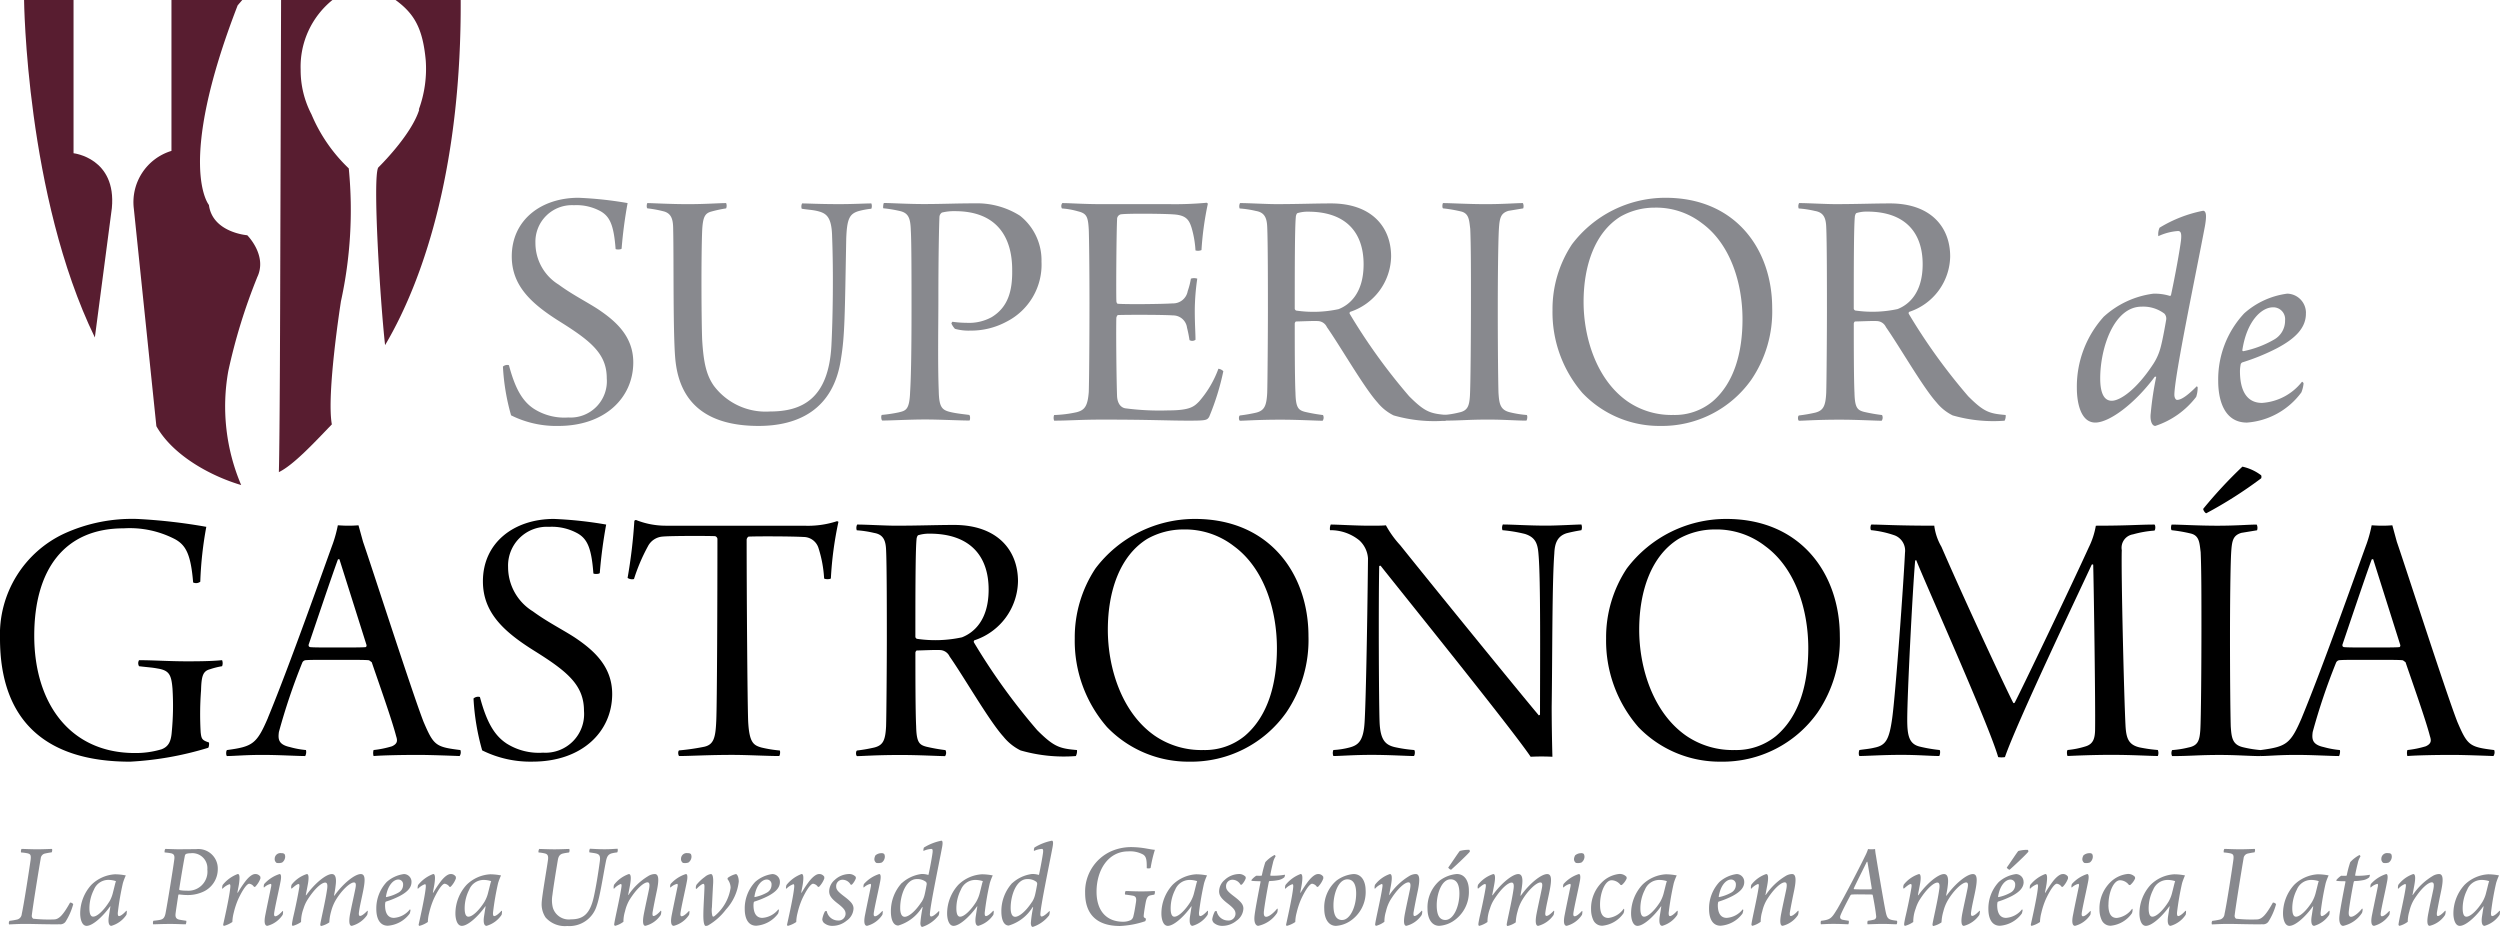
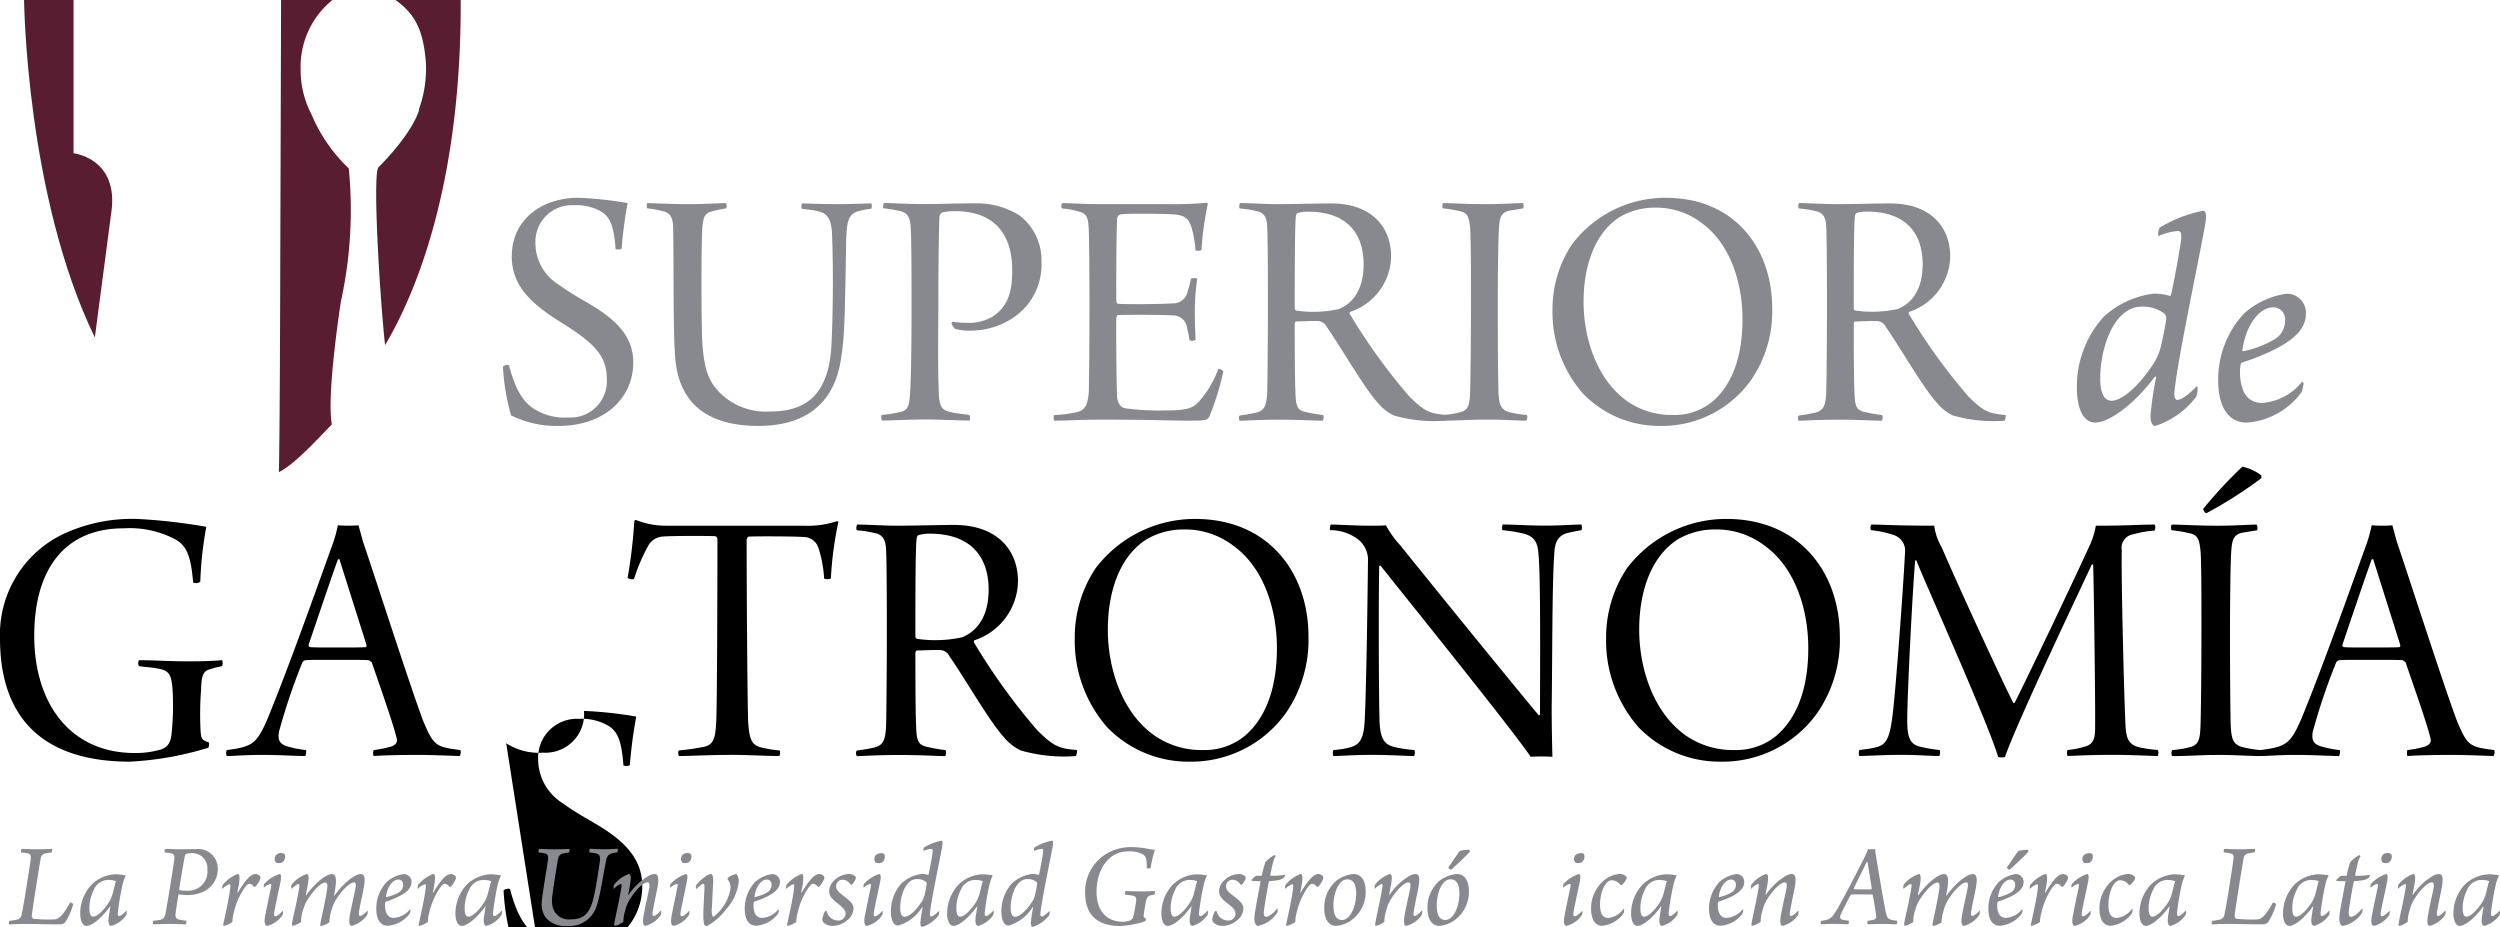
<svg xmlns="http://www.w3.org/2000/svg" id="Grupo_18" data-name="Grupo 18" width="218.992" height="81.207" viewBox="0 0 218.992 81.207">
  <defs>
    <clipPath id="clip-path">
      <rect id="Rectángulo_36" data-name="Rectángulo 36" width="218.992" height="81.207" fill="none" />
    </clipPath>
  </defs>
  <g id="Grupo_17" data-name="Grupo 17" clip-path="url(#clip-path)">
    <path id="Trazado_9" data-name="Trazado 9" d="M30.884,5.28a10.358,10.358,0,0,1-.61,4.323h.041c-.7,2.263-3.592,5.073-3.592,5.073-.5.875.16,11.585.6,15.557C30.972,24.057,34.014,13.974,33.946,0H28.24c1.66,1.213,2.384,2.5,2.644,5.28" transform="translate(6.409 0)" fill="#581d30" />
    <path id="Trazado_10" data-name="Trazado 10" d="M25.1,26.461a37.433,37.433,0,0,0,.7-11.709,14.02,14.02,0,0,1-3.267-4.735,8.362,8.362,0,0,1-.948-3.929A7.511,7.511,0,0,1,24.37,0h-4.5l-.076,24.823s-.031,13.579-.118,16.535c1.3-.639,3.065-2.549,4.642-4.184-.484-2.631.786-10.712.786-10.712" transform="translate(4.751 0)" fill="#581d30" />
-     <path id="Trazado_11" data-name="Trazado 11" d="M20.241,24.319c.956-1.913-.855-3.712-.855-3.712s-3.044-.233-3.358-2.653c0,0-2.916-3.459,2.518-17.486l.4-.467h-6.2V13.218a4.691,4.691,0,0,0-3.294,5.075l1.973,19.039c1.43,2.549,4.741,4.365,7.429,5.157a17.585,17.585,0,0,1-1.132-9.97,50.06,50.06,0,0,1,2.524-8.2" transform="translate(2.273 0)" fill="#581d30" />
    <path id="Trazado_12" data-name="Trazado 12" d="M6.033,13.424V0H1.7S1.865,17.134,7.9,29.561l1.49-11.338c.412-4.389-3.359-4.8-3.359-4.8" transform="translate(0.409 0)" fill="#581d30" />
    <path id="Trazado_13" data-name="Trazado 13" d="M18.236,56.663a28.411,28.411,0,0,1-6.847,1.217C4.048,57.879,0,54.324,0,47.084a9.748,9.748,0,0,1,5.695-9.216,14.311,14.311,0,0,1,6.321-1.251,48.678,48.678,0,0,1,6.056.691,32.212,32.212,0,0,0-.528,4.806.606.606,0,0,1-.626.067c-.2-2.437-.626-3.26-1.579-3.786a8.593,8.593,0,0,0-4.51-.955C5.661,37.439,3,41.027,3,46.853c0,5.858,3.092,10.269,8.82,10.269a7.89,7.89,0,0,0,2.336-.329c.592-.231.824-.658.889-1.513a23.951,23.951,0,0,0,.066-3.785c-.1-1.251-.3-1.614-1.316-1.778-.526-.1-.823-.1-1.614-.2a.51.51,0,0,1,0-.528c1.186,0,2.7.1,4.181.1,1.579,0,2.336-.032,3.092-.1a.716.716,0,0,1,0,.528,6.829,6.829,0,0,0-1.052.263c-.626.164-.757.592-.79,1.842a27.622,27.622,0,0,0-.034,3.687c.066.592.132.69.724.889.032.1,0,.428-.066.462" transform="translate(0 8.841)" />
    <path id="Trazado_14" data-name="Trazado 14" d="M19.619,53.92c1.908-4.608,4.936-13.2,5.693-15.272a11.561,11.561,0,0,0,.428-1.58c.132,0,.461.032.92.032.529,0,.791-.032.89-.032l.4,1.448c.69,1.976,4.312,13.233,5.3,15.768.89,2.073,1.054,2.2,3.225,2.468a.59.59,0,0,1-.066.526c-.823-.032-2.632-.1-3.654-.1-1.317,0-3.094.034-3.883.1a.935.935,0,0,1,0-.526,8.752,8.752,0,0,0,1.613-.329c.493-.23.493-.494.361-.889-.361-1.415-1.546-4.74-2.139-6.484-.034,0-.2-.165-.262-.165-.33-.034-1.054-.034-2.832-.034-2.007,0-2.37,0-2.731.034a.37.37,0,0,0-.264.231,54.87,54.87,0,0,0-2.041,6.057c-.066.559-.1,1.086.955,1.316a7.868,7.868,0,0,0,1.416.263.749.749,0,0,1-.066.526c-.726,0-2.305-.1-3.753-.1-1.515,0-2.468.1-3.095.1-.1-.032-.1-.461,0-.526,2.24-.3,2.6-.526,3.589-2.83m6.122-13.858c-.559,1.515-2.073,6.025-2.567,7.472,0,.133.034.165.132.2.3.034,1.053.034,2.633.034.79,0,2.009,0,2.238-.034.032,0,.1-.1.066-.2l-2.37-7.5c-.034,0-.132,0-.132.032" transform="translate(3.853 8.949)" />
-     <path id="Trazado_15" data-name="Trazado 15" d="M36.274,56.267a5.286,5.286,0,0,0,3.227.823,3.385,3.385,0,0,0,3.588-3.655c0-2.238-1.415-3.423-4.246-5.2-2.7-1.678-4.608-3.356-4.608-6.155,0-3.389,2.731-5.464,6.221-5.464a34.758,34.758,0,0,1,4.576.493,42.476,42.476,0,0,0-.561,4.247c-.065.1-.493.1-.559.032-.164-2.2-.526-3-1.349-3.488a4.662,4.662,0,0,0-2.534-.592,3.4,3.4,0,0,0-3.589,3.522,4.555,4.555,0,0,0,2.173,3.884c1.251.921,2.633,1.611,3.687,2.3,1.613,1.086,3.259,2.5,3.259,4.937,0,3.291-2.633,5.925-6.978,5.925a9.464,9.464,0,0,1-4.411-.987,20.443,20.443,0,0,1-.759-4.542.589.589,0,0,1,.561-.132c.561,2.105,1.218,3.323,2.3,4.048" transform="translate(8.067 8.841)" />
+     <path id="Trazado_15" data-name="Trazado 15" d="M36.274,56.267a5.286,5.286,0,0,0,3.227.823,3.385,3.385,0,0,0,3.588-3.655a34.758,34.758,0,0,1,4.576.493,42.476,42.476,0,0,0-.561,4.247c-.065.1-.493.1-.559.032-.164-2.2-.526-3-1.349-3.488a4.662,4.662,0,0,0-2.534-.592,3.4,3.4,0,0,0-3.589,3.522,4.555,4.555,0,0,0,2.173,3.884c1.251.921,2.633,1.611,3.687,2.3,1.613,1.086,3.259,2.5,3.259,4.937,0,3.291-2.633,5.925-6.978,5.925a9.464,9.464,0,0,1-4.411-.987,20.443,20.443,0,0,1-.759-4.542.589.589,0,0,1,.561-.132c.561,2.105,1.218,3.323,2.3,4.048" transform="translate(8.067 8.841)" />
    <path id="Trazado_16" data-name="Trazado 16" d="M57.548,57.367c-1.02,0-2.8-.1-4.082-.1-2.107,0-3.719.1-4.674.1-.1-.132-.1-.428,0-.493a20.161,20.161,0,0,0,2.107-.3c.953-.165,1.088-.823,1.153-2.336.066-1.449.1-10.633.1-15.9a.289.289,0,0,0-.2-.23c-.624-.032-3.883-.032-4.576.034A1.576,1.576,0,0,0,46.061,39a15.975,15.975,0,0,0-1.218,2.863.7.7,0,0,1-.56-.1,44.655,44.655,0,0,0,.592-5s.1-.1.165-.065a7.011,7.011,0,0,0,2.569.493H59.72a8.236,8.236,0,0,0,2.9-.394c.034,0,.13.032.13.066A31.18,31.18,0,0,0,62.09,41.8c-.032.1-.56.1-.592,0A10.691,10.691,0,0,0,61,39.132a1.374,1.374,0,0,0-1.284-.953c-1.218-.066-4.148-.066-4.839-.032a.345.345,0,0,0-.165.3c0,4.673.067,14.186.133,15.9.1,1.842.461,2.073,1.152,2.272a11.024,11.024,0,0,0,1.613.263c.066.065.032.461-.066.493" transform="translate(10.692 8.859)" />
    <path id="Trazado_17" data-name="Trazado 17" d="M60.5,37.013c.79,0,2.468.1,3.389.1,2.041,0,3.553-.066,5.1-.066,3.753,0,5.6,2.173,5.6,4.937a5.543,5.543,0,0,1-3.819,5.168.157.157,0,0,0-.032.2,54.649,54.649,0,0,0,5.531,7.67c1.48,1.481,1.974,1.611,3.487,1.744a.942.942,0,0,1-.1.526,13.694,13.694,0,0,1-4.839-.493,4.485,4.485,0,0,1-1.513-1.218c-1.251-1.384-3.456-5.234-4.706-7.012a.963.963,0,0,0-.79-.56c-.462-.032-1.647.034-2.073.034-.067,0-.133.132-.133.2,0,1.844,0,5.1.066,6.451.032,1.383.263,1.614.889,1.778a15.876,15.876,0,0,0,1.678.3.51.51,0,0,1-.032.526c-.528,0-2.272-.1-3.886-.1-2.2,0-3.356.1-3.816.1-.133-.032-.133-.461,0-.493a13.855,13.855,0,0,0,1.513-.264c.757-.2.955-.626,1.02-1.844.032-.921.066-5.76.066-7.57,0-2.171,0-6.583-.066-7.9-.034-.855-.263-1.349-1.054-1.481a9.084,9.084,0,0,0-1.513-.23.634.634,0,0,1,.034-.5m5.364.922c-.1.034-.165.262-.165.395-.1.955-.1,5.366-.1,8.525a.227.227,0,0,0,.133.164,11.027,11.027,0,0,0,3.948-.13c1.02-.4,2.336-1.481,2.336-4.181,0-3.028-1.712-4.9-5.166-4.9a3.278,3.278,0,0,0-.988.132" transform="translate(14.584 8.936)" />
    <path id="Trazado_18" data-name="Trazado 18" d="M78.635,54.818a11.5,11.5,0,0,1-2.8-7.735,10.935,10.935,0,0,1,1.81-6.123,10.912,10.912,0,0,1,8.722-4.344c6.551,0,9.941,4.838,9.941,10.269a11.3,11.3,0,0,1-1.942,6.681,10.192,10.192,0,0,1-8.494,4.313,9.893,9.893,0,0,1-7.24-3.061m12.112.79c2.042-1.744,2.8-4.607,2.8-7.668,0-3.358-1.119-7.012-3.785-8.953a6.971,6.971,0,0,0-4.412-1.449,6.434,6.434,0,0,0-3.158.823c-2.4,1.481-3.456,4.576-3.456,7.965,0,3.292,1.183,7.241,4.113,9.282a7.217,7.217,0,0,0,4.247,1.251,5.509,5.509,0,0,0,3.652-1.251" transform="translate(18.31 8.841)" />
    <path id="Trazado_19" data-name="Trazado 19" d="M93.909,37.013c.626,0,2.2.1,3.357.1.724,0,1.184,0,1.481-.034A8.691,8.691,0,0,0,100,38.824c3.456,4.312,10.7,13.2,12.145,14.91l.1-.066c0-4.344.066-11.882-.13-14.021-.066-.956-.264-1.513-1.184-1.81a12.786,12.786,0,0,0-1.974-.329.644.644,0,0,1,.031-.5c.855,0,2.272.1,3.819.1.987,0,2.667-.1,3.061-.1a.658.658,0,0,1,0,.5c-.593.1-.89.164-1.285.263-.855.263-1.053.953-1.085,1.775-.2,2.6-.166,9.12-.231,13.431,0,1.481.034,3.325.065,4.377a18.8,18.8,0,0,0-1.908,0c-1.58-2.37-11.684-14.879-13.131-16.721-.035-.032-.134,0-.134.034-.066,3.325-.032,11.882.034,13.66.066,1.579.526,1.975,1.285,2.173a12.382,12.382,0,0,0,1.744.263c.1.066.066.494-.035.526-.626,0-2.073-.1-3.686-.1-1.646,0-2.7.1-3.357.1a.714.714,0,0,1,0-.526,7.124,7.124,0,0,0,1.449-.23c.724-.2,1.184-.561,1.284-2.173.1-1.548.23-7.572.3-14.385a2.354,2.354,0,0,0-.76-1.579,3.99,3.99,0,0,0-2.566-.889.874.874,0,0,1,.066-.5" transform="translate(22.655 8.936)" />
    <path id="Trazado_20" data-name="Trazado 20" d="M116.127,54.818a11.508,11.508,0,0,1-2.8-7.735,10.925,10.925,0,0,1,1.811-6.123,10.906,10.906,0,0,1,8.722-4.344c6.55,0,9.94,4.838,9.94,10.269a11.278,11.278,0,0,1-1.943,6.681,10.185,10.185,0,0,1-8.49,4.313,9.9,9.9,0,0,1-7.244-3.061m12.114.79c2.041-1.744,2.8-4.607,2.8-7.668,0-3.358-1.119-7.012-3.786-8.953a6.961,6.961,0,0,0-4.41-1.449,6.439,6.439,0,0,0-3.159.823c-2.4,1.481-3.456,4.576-3.456,7.965,0,3.292,1.187,7.241,4.114,9.282a7.215,7.215,0,0,0,4.246,1.251,5.513,5.513,0,0,0,3.654-1.251" transform="translate(27.363 8.841)" />
    <path id="Trazado_21" data-name="Trazado 21" d="M132.269,37.013c.92,0,2.171.1,5.5.1a4.887,4.887,0,0,0,.626,1.844c2.2,5.069,5.826,12.8,6.287,13.66.032.066.1.032.132,0,.56-1.053,5.068-10.467,6.485-13.594a6.86,6.86,0,0,0,.624-1.909c2.863,0,3.783-.1,5.135-.1.1.066.1.43,0,.528a9.51,9.51,0,0,0-1.877.329,1.188,1.188,0,0,0-.986,1.383c-.067,2.007.2,12.967.329,15.4.065,1.086.262,1.646,1.217,1.877a12.87,12.87,0,0,0,1.613.23.721.721,0,0,1,0,.526c-.658,0-2.2-.1-4.015-.1-1.745,0-3.127.067-3.884.1-.065-.032-.1-.461,0-.526a7.571,7.571,0,0,0,1.513-.3c.725-.2.89-.691.89-1.579.032-2.107-.1-11.652-.165-14.352a.1.1,0,0,0-.132,0c-.955,2.074-6.55,13.792-7.6,16.854a1.827,1.827,0,0,1-.593,0c-.822-2.864-6.319-15.075-7.176-17.247-.066,0-.1.032-.1.066-.23,2.667-.69,11.75-.69,13.889,0,1.415.164,2.14,1.086,2.37a13.193,13.193,0,0,0,1.744.3c.1.066.032.494-.034.526-.756,0-1.809-.1-3.326-.1-1.61,0-3.058.1-3.651.1-.1-.066-.067-.461,0-.526.428-.066.889-.1,1.285-.2,1.018-.2,1.315-.693,1.58-2.6.294-2.14.986-11.684,1.119-14.481a1.431,1.431,0,0,0-.89-1.515,8.961,8.961,0,0,0-2.073-.461c-.1-.066-.067-.462.034-.5" transform="translate(31.666 8.936)" />
    <path id="Trazado_22" data-name="Trazado 22" d="M153.252,38c.757,0,2.336.1,3.983.1,1.712,0,2.732-.1,3.459-.1a.661.661,0,0,1,.03.5l-1.382.228c-.726.232-.822.659-.889,1.779-.066,1.25-.1,4.541-.1,7.373,0,3.554.034,6.714.066,7.8.066.955.134,1.582,1.023,1.811a9.746,9.746,0,0,0,1.61.263c.1.1.034.461-.03.526-.924,0-2.076-.1-3.558-.1-1.908,0-2.566.1-4.181.1a.6.6,0,0,1,0-.526,8.4,8.4,0,0,0,1.449-.231c.824-.164.956-.626,1.02-1.513.066-.956.1-5.924.1-8.921,0-2.665,0-5.168-.068-6.681-.1-.756-.1-1.415-.823-1.613a13.078,13.078,0,0,0-1.711-.3c-.1-.066-.066-.43,0-.5m7.834-4.31a.366.366,0,0,1,0,.262,37.147,37.147,0,0,1-4.806,3.061c-.1,0-.3-.3-.263-.395a39.635,39.635,0,0,1,3.425-3.687,4.2,4.2,0,0,1,1.644.759" transform="translate(36.987 7.951)" />
    <path id="Trazado_23" data-name="Trazado 23" d="M163.127,53.92c1.906-4.608,4.936-13.2,5.693-15.272a11.53,11.53,0,0,0,.427-1.58c.133,0,.462.032.922.032.526,0,.79-.032.89-.032l.395,1.448c.69,1.976,4.31,13.233,5.3,15.768.89,2.073,1.053,2.2,3.227,2.468a.586.586,0,0,1-.066.526c-.824-.032-2.636-.1-3.654-.1-1.318,0-3.094.034-3.884.1a.958.958,0,0,1,0-.526,8.8,8.8,0,0,0,1.613-.329c.493-.23.493-.494.361-.889-.361-1.415-1.546-4.74-2.139-6.484-.032,0-.2-.165-.264-.165-.329-.034-1.053-.034-2.828-.034-2.01,0-2.371,0-2.734.034a.373.373,0,0,0-.263.231,54.355,54.355,0,0,0-2.041,6.057c-.066.559-.1,1.086.952,1.316a8.044,8.044,0,0,0,1.418.263c.067.066,0,.461-.066.526-.724,0-2.3-.1-3.752-.1-1.516,0-2.468.1-3.095.1-.1-.032-.1-.461,0-.526,2.237-.3,2.6-.526,3.589-2.83m6.12-13.858c-.559,1.515-2.072,6.025-2.565,7.472,0,.133.031.165.13.2.3.034,1.053.034,2.633.034.79,0,2.009,0,2.237-.034.035,0,.1-.1.067-.2l-2.37-7.5c-.032,0-.133,0-.133.032" transform="translate(38.502 8.949)" />
    <path id="Trazado_24" data-name="Trazado 24" d="M38.177,32.426a4.966,4.966,0,0,0,3.033.775,3.182,3.182,0,0,0,3.372-3.435c0-2.1-1.33-3.217-3.99-4.889-2.538-1.577-4.331-3.155-4.331-5.784,0-3.187,2.567-5.137,5.847-5.137a32.7,32.7,0,0,1,4.3.464,39.9,39.9,0,0,0-.525,3.991c-.062.092-.464.092-.526.031-.155-2.072-.5-2.814-1.268-3.279a4.377,4.377,0,0,0-2.382-.557,3.2,3.2,0,0,0-3.373,3.311,4.277,4.277,0,0,0,2.042,3.65c1.176.867,2.475,1.517,3.465,2.165,1.516,1.02,3.064,2.351,3.064,4.642,0,3.092-2.474,5.568-6.561,5.568a8.861,8.861,0,0,1-4.143-.929,19.071,19.071,0,0,1-.714-4.269.556.556,0,0,1,.526-.123c.525,1.979,1.145,3.125,2.165,3.805" transform="translate(8.568 3.369)" fill="#88898e" />
    <path id="Trazado_25" data-name="Trazado 25" d="M45.689,14.33c.466,0,1.98.093,3.558.093s2.662-.093,3.342-.093a.6.6,0,0,1,0,.464,11.3,11.3,0,0,0-1.3.279c-.555.154-.741.464-.8,1.7-.093,2.413-.063,7.858,0,9.5.123,2.135.4,3.156,1.019,4.053a5.677,5.677,0,0,0,4.921,2.259c2.782,0,5.133-1.084,5.383-5.786.123-2.32.185-6.343.062-9.5-.032-1.857-.559-2.1-1.362-2.29-.433-.092-.713-.092-1.3-.184a.615.615,0,0,1,.032-.466c.494,0,1.516.062,3.249.062,1.3,0,2.258-.062,2.816-.062a.617.617,0,0,1,0,.466,6.912,6.912,0,0,0-1.146.215c-.773.248-.989.68-1.053,2.413-.123,6.652-.123,8.508-.462,10.519-.651,4.487-3.806,5.878-7.209,5.878-4.549,0-6.838-2.011-7.27-5.568-.248-1.919-.156-9.1-.217-11.572,0-.835-.092-1.423-.772-1.639a9.79,9.79,0,0,0-1.487-.279c-.092-.062-.061-.4,0-.464" transform="translate(11.017 3.46)" fill="#88898e" />
    <path id="Trazado_26" data-name="Trazado 26" d="M68.33,24.88c0-.031.062-.154.092-.154a9.5,9.5,0,0,0,1.269.093,4.1,4.1,0,0,0,2.166-.5c1.424-.867,1.825-2.289,1.794-4.146,0-2.845-1.33-5.136-5.01-5.136a4.353,4.353,0,0,0-1.145.124.493.493,0,0,0-.218.4c-.031.744-.092,3.157-.092,7.3,0,1.886-.062,5.6.031,7.888.03,1.516.279,1.732,1.176,1.918.432.093.989.155,1.485.217.124.062.093.463.031.494-.773,0-2.631-.093-3.868-.093-1.392,0-3.03.093-3.774.093-.093-.061-.123-.432-.031-.494a12.277,12.277,0,0,0,1.454-.217c.651-.154.96-.216,1.02-1.794.063-.991.124-2.909.124-7.332,0-2.289,0-5.816-.061-6.776-.032-1.02-.155-1.547-.929-1.733a11.459,11.459,0,0,0-1.485-.247c-.031-.062,0-.433.063-.464.587,0,2.071.093,3.495.093,1.609,0,2.785-.062,4.487-.062a7.032,7.032,0,0,1,3.928,1.083,4.969,4.969,0,0,1,1.887,4.022,5.6,5.6,0,0,1-3.061,5.26A6.543,6.543,0,0,1,70,25.5a4.475,4.475,0,0,1-1.361-.155,1.692,1.692,0,0,1-.31-.464" transform="translate(15.013 3.46)" fill="#88898e" />
    <path id="Trazado_27" data-name="Trazado 27" d="M75.105,14.336c.713,0,1.826.093,3.5.093H84.51a30.688,30.688,0,0,0,3.248-.123c.032.03.094.061.094.092a27.346,27.346,0,0,0-.557,4.053.774.774,0,0,1-.525.031,8.786,8.786,0,0,0-.341-1.98c-.216-.682-.464-1.114-1.608-1.177-.773-.061-4.115-.092-4.609,0a.428.428,0,0,0-.31.435c-.062,1.331-.093,6.465-.062,7.146,0,.124.062.248.124.248.773.062,3.9.03,4.8-.032A1.3,1.3,0,0,0,86.09,22.04a6.189,6.189,0,0,0,.277-1.084.86.86,0,0,1,.559,0,19.882,19.882,0,0,0-.218,2.786c0,1.205.063,1.979.063,2.567a.47.47,0,0,1-.525.03,11,11,0,0,0-.217-1.083,1.232,1.232,0,0,0-1.238-1.081c-.835-.063-3.96-.063-4.8-.032-.092,0-.154.216-.154.247-.031.835,0,5.012.062,6.838.032.711.37,1.02.711,1.083a22.954,22.954,0,0,0,3.774.185c1.919,0,2.261-.34,2.693-.773a9.107,9.107,0,0,0,1.7-2.876.719.719,0,0,1,.432.217,22.02,22.02,0,0,1-1.238,3.99c-.185.309-.308.34-1.824.34-1.857,0-3.218-.092-7.518-.092-1.98,0-2.94.092-4.24.092a.69.69,0,0,1,0-.494,10.362,10.362,0,0,0,1.98-.248c.711-.185.958-.557,1.053-1.763.029-.742.061-4.3.061-7.827,0-2.94-.032-5.785-.061-6.4-.062-1.145-.186-1.423-.961-1.609a6.73,6.73,0,0,0-1.39-.247.419.419,0,0,1,.03-.464" transform="translate(17.951 3.454)" fill="#88898e" />
    <path id="Trazado_28" data-name="Trazado 28" d="M87.51,14.329c.742,0,2.322.093,3.189.093,1.917,0,3.341-.062,4.794-.062,3.527,0,5.258,2.043,5.258,4.642a5.207,5.207,0,0,1-3.588,4.857.147.147,0,0,0-.03.186,51.4,51.4,0,0,0,5.2,7.208c1.392,1.392,1.856,1.516,3.28,1.64a.9.9,0,0,1-.093.5,12.86,12.86,0,0,1-4.549-.464,4.239,4.239,0,0,1-1.423-1.145c-1.174-1.3-3.249-4.919-4.423-6.59a.9.9,0,0,0-.742-.526c-.433-.031-1.548.031-1.95.031-.06,0-.123.124-.123.185,0,1.733,0,4.8.063,6.064.029,1.3.246,1.516.834,1.671a14.486,14.486,0,0,0,1.577.278.482.482,0,0,1-.03.5c-.5,0-2.135-.093-3.651-.093-2.074,0-3.157.093-3.59.093-.124-.031-.124-.433,0-.464a13.161,13.161,0,0,0,1.424-.247c.711-.186.9-.588.96-1.733.03-.867.062-5.415.062-7.115,0-2.042,0-6.189-.062-7.425-.032-.806-.248-1.269-.991-1.393a8.733,8.733,0,0,0-1.424-.217.6.6,0,0,1,.031-.464m5.044.868c-.093.03-.155.247-.155.37-.092.9-.092,5.044-.092,8.015a.217.217,0,0,0,.123.154,10.423,10.423,0,0,0,3.713-.124c.958-.371,2.195-1.393,2.195-3.929,0-2.845-1.606-4.609-4.855-4.609a3.019,3.019,0,0,0-.929.124" transform="translate(21.106 3.459)" fill="#88898e" />
    <path id="Trazado_29" data-name="Trazado 29" d="M101.831,14.33c.714,0,2.2.093,3.744.093,1.609,0,2.569-.093,3.25-.093a.606.606,0,0,1,.03.464l-1.3.216c-.68.217-.773.619-.834,1.671-.062,1.176-.093,4.269-.093,6.931,0,3.341.031,6.31.061,7.332.061.9.124,1.485.96,1.7a9.075,9.075,0,0,0,1.517.248c.092.093.031.432-.031.494-.865,0-1.95-.092-3.342-.092-1.794,0-2.413.092-3.929.092a.557.557,0,0,1,0-.494,7.812,7.812,0,0,0,1.361-.217c.775-.154.9-.588.96-1.423.062-.9.093-5.569.093-8.383,0-2.506,0-4.858-.063-6.282-.091-.711-.091-1.33-.772-1.515a12.492,12.492,0,0,0-1.61-.279c-.091-.062-.061-.4,0-.464" transform="translate(24.573 3.46)" fill="#88898e" />
    <path id="Trazado_30" data-name="Trazado 30" d="M112.175,31.064a10.821,10.821,0,0,1-2.629-7.27,10.279,10.279,0,0,1,1.7-5.754,10.262,10.262,0,0,1,8.2-4.084c6.156,0,9.343,4.547,9.343,9.653a10.613,10.613,0,0,1-1.826,6.28,9.582,9.582,0,0,1-7.981,4.052,9.3,9.3,0,0,1-6.807-2.878m11.385.742c1.917-1.64,2.629-4.33,2.629-7.209,0-3.155-1.052-6.59-3.557-8.415a6.551,6.551,0,0,0-4.146-1.361,6.041,6.041,0,0,0-2.97.773c-2.259,1.393-3.248,4.3-3.248,7.487,0,3.094,1.114,6.807,3.866,8.724a6.779,6.779,0,0,0,3.99,1.176,5.184,5.184,0,0,0,3.435-1.176" transform="translate(26.449 3.369)" fill="#88898e" />
    <path id="Trazado_31" data-name="Trazado 31" d="M126.958,14.329c.742,0,2.32.093,3.187.093,1.917,0,3.342-.062,4.793-.062,3.528,0,5.26,2.043,5.26,4.642a5.206,5.206,0,0,1-3.589,4.857.151.151,0,0,0-.03.186,51.3,51.3,0,0,0,5.2,7.208c1.392,1.392,1.856,1.516,3.279,1.64a.888.888,0,0,1-.092.5,12.863,12.863,0,0,1-4.549-.464,4.215,4.215,0,0,1-1.423-1.145c-1.176-1.3-3.249-4.919-4.423-6.59a.906.906,0,0,0-.744-.526c-.433-.031-1.546.031-1.95.031-.061,0-.122.124-.122.185,0,1.733,0,4.8.061,6.064.03,1.3.247,1.516.835,1.671a14.679,14.679,0,0,0,1.578.278.479.479,0,0,1-.032.5c-.493,0-2.134-.093-3.649-.093-2.073,0-3.157.093-3.589.093-.124-.031-.124-.433,0-.464a13.219,13.219,0,0,0,1.424-.247c.71-.186.9-.588.957-1.733.032-.867.063-5.415.063-7.115,0-2.042,0-6.189-.063-7.425-.03-.806-.247-1.269-.989-1.393a8.759,8.759,0,0,0-1.423-.217.6.6,0,0,1,.031-.464M132,15.2c-.093.03-.156.247-.156.37-.091.9-.091,5.044-.091,8.015a.216.216,0,0,0,.122.154,10.418,10.418,0,0,0,3.713-.124c.96-.371,2.2-1.393,2.2-3.929,0-2.845-1.606-4.609-4.857-4.609A3.006,3.006,0,0,0,132,15.2" transform="translate(30.631 3.459)" fill="#88898e" />
    <path id="Trazado_32" data-name="Trazado 32" d="M148.93,24.124a7.947,7.947,0,0,1,4.3-1.988,4.395,4.395,0,0,1,1.431.186.1.1,0,0,0,.132-.081c.371-1.723.772-3.95.875-4.8.052-.556,0-.795-.264-.795a4.866,4.866,0,0,0-1.724.451,1.4,1.4,0,0,1,.109-.742,11.619,11.619,0,0,1,3.817-1.485c.315.026.289.583.155,1.352-.793,4.216-2.652,13.041-2.677,14.766,0,.238.106.451.24.451.4,0,.981-.451,1.722-1.193.027.026.079.052.079.106a2.581,2.581,0,0,1-.13.822,7.416,7.416,0,0,1-3.58,2.545c-.318,0-.478-.53-.4-1.114a27.743,27.743,0,0,1,.478-3.181.12.12,0,0,0-.134,0c-1.748,2.359-3.976,4-5.2,4-1.271,0-1.616-1.723-1.616-3.022a9.132,9.132,0,0,1,2.385-6.283m4.3,4.189a4.948,4.948,0,0,0,.663-1.511c.185-.689.425-2.068.477-2.386a.642.642,0,0,0-.159-.53,3.075,3.075,0,0,0-1.989-.61c-2.439,0-3.631,3.631-3.631,6.283,0,1.3.344,1.96,1.007,1.96.742,0,2.174-.979,3.632-3.207" transform="translate(35.383 3.591)" fill="#88898e" />
    <path id="Trazado_33" data-name="Trazado 33" d="M164.2,22.42c.029,1.3-.953,2.254-2.572,3.1a18.7,18.7,0,0,1-2.993,1.22.268.268,0,0,0-.159.238,3.014,3.014,0,0,0-.053.53c0,1.644.556,2.783,1.935,2.783a4.858,4.858,0,0,0,3.5-1.855.209.209,0,0,1,.137.158,2.959,2.959,0,0,1-.189.77,6.507,6.507,0,0,1-4.772,2.65c-1.881,0-2.516-1.775-2.516-3.659a8.461,8.461,0,0,1,2.279-5.911,7.035,7.035,0,0,1,3.765-1.724,1.678,1.678,0,0,1,1.641,1.7m-5.565,3.208a.093.093,0,0,0,.079.133,8.913,8.913,0,0,0,2.677-1.008,1.89,1.89,0,0,0,.981-1.695,1.036,1.036,0,0,0-1.06-1.141c-.98,0-2.281,1.166-2.677,3.711" transform="translate(37.79 5.003)" fill="#88898e" />
    <path id="Trazado_34" data-name="Trazado 34" d="M1.732,59.9c.309,0,.723.031,1.4.031.564,0,1.063-.031,1.275-.031a.415.415,0,0,1-.031.3,5.993,5.993,0,0,0-.6.107.475.475,0,0,0-.36.435c-.16.893-.724,4.41-.776,4.951a.31.31,0,0,0,.117.319,12.311,12.311,0,0,0,1.849.063c.436-.02.8-.436,1.382-1.476a.348.348,0,0,1,.276.138,5.556,5.556,0,0,1-.69,1.563.577.577,0,0,1-.51.2c-.7.022-2.422-.032-2.965-.032-.734,0-1.275.043-1.455.043A.341.341,0,0,1,.682,66.2a6.346,6.346,0,0,0,.68-.117.536.536,0,0,0,.392-.478c.211-.967.679-4.048.776-4.739.052-.436-.012-.52-.288-.585a4.341,4.341,0,0,0-.552-.073.5.5,0,0,1,.042-.308" transform="translate(0.151 14.463)" fill="#88898e" />
    <path id="Trazado_35" data-name="Trazado 35" d="M9.739,64.91a1.107,1.107,0,0,1-.031.329,2.363,2.363,0,0,1-1.318.967c-.222,0-.3-.307-.222-.829.042-.255.073-.5.138-.86.01-.021-.021-.021-.032-.01-.658.924-1.541,1.7-2.051,1.7-.436,0-.564-.658-.564-1.074a3.734,3.734,0,0,1,.977-2.518,3.216,3.216,0,0,1,2.072-.925,4.953,4.953,0,0,1,.946.1,5.357,5.357,0,0,0-.254.669,24,24,0,0,0-.446,2.592c-.012.223.031.3.107.3.106,0,.318-.117.637-.468,0,0,.042.01.042.032m-1.52-.84a2.985,2.985,0,0,0,.319-.827c.1-.374.2-.84.254-.957A2.123,2.123,0,0,0,8.1,62.18a1.36,1.36,0,0,0-1.234.849,3.6,3.6,0,0,0-.4,1.636c0,.531.128.734.329.734.351,0,.935-.543,1.424-1.33" transform="translate(1.366 14.895)" fill="#88898e" />
    <path id="Trazado_36" data-name="Trazado 36" d="M13.076,63.886c-.01,0-.065.02-.065.063-.094.638-.212,1.38-.242,1.657-.021.255.042.426.328.489.149.032.372.063.617.1a.528.528,0,0,1-.053.308c-.3,0-.754-.031-1.34-.031-.765,0-1.3.031-1.518.031a.576.576,0,0,1,.021-.308c.276-.032.468-.053.6-.084.223-.053.384-.139.469-.565.169-.87.658-3.887.765-4.7.052-.361-.022-.5-.277-.564a5.186,5.186,0,0,0-.564-.073.467.467,0,0,1,.053-.308c.181,0,.957.031,1.275.031.521-.011.871-.011,1.413-.011a1.705,1.705,0,0,1,1.913,1.733,2.173,2.173,0,0,1-1.351,2.029,3.237,3.237,0,0,1-1.423.254c-.16,0-.457-.032-.627-.052m2.487-2.179a1.317,1.317,0,0,0-1.488-1.424,1.108,1.108,0,0,0-.371.055.232.232,0,0,0-.107.148c-.083.415-.3,1.647-.5,2.943a.08.08,0,0,0,.065.084,2.731,2.731,0,0,0,.572.042,1.671,1.671,0,0,0,1.829-1.849" transform="translate(2.606 14.463)" fill="#88898e" />
    <path id="Trazado_37" data-name="Trazado 37" d="M17.733,62.279c.307-.382.6-.606.838-.606a.5.5,0,0,1,.457.245v.15a2.111,2.111,0,0,1-.436.7.107.107,0,0,1-.128.02.609.609,0,0,0-.413-.267c-.17,0-.5.372-.946,1.308a6.906,6.906,0,0,0-.416,1.244,3.547,3.547,0,0,0-.117.8,2.321,2.321,0,0,1-.731.339c-.042,0-.076-.065-.076-.1.053-.256.531-2.338.617-3.188.032-.254.01-.361-.065-.361a1.592,1.592,0,0,0-.6.392c-.011,0-.043-.01-.043-.031a1.009,1.009,0,0,1,.043-.286,3.032,3.032,0,0,1,1.328-.968c.148,0,.2.223.106.873-.042.276-.1.51-.138.754,0,.011.032.022.042,0a9.477,9.477,0,0,1,.682-1.02" transform="translate(3.783 14.89)" fill="#88898e" />
    <path id="Trazado_38" data-name="Trazado 38" d="M20.3,65.29a1.043,1.043,0,0,1-.031.309,2.28,2.28,0,0,1-1.34.966c-.222,0-.319-.287-.17-1,.16-.818.372-1.806.5-2.443.031-.149.01-.233-.043-.233a1.254,1.254,0,0,0-.574.318s-.032-.01-.032-.032a.576.576,0,0,1,.043-.276A3.016,3.016,0,0,1,20,62.028c.139,0,.17.256.063.745-.106.572-.477,2.176-.54,2.677-.022.191.009.276.1.276.138,0,.34-.137.649-.468,0,0,.031.012.031.032m.128-5.014a.505.505,0,0,1,.053.287.645.645,0,0,1-.266.457.956.956,0,0,1-.479.032.4.4,0,0,1-.169-.361.5.5,0,0,1,.6-.489.336.336,0,0,1,.256.074" transform="translate(4.493 14.535)" fill="#88898e" />
    <path id="Trazado_39" data-name="Trazado 39" d="M20.548,62.906a.6.6,0,0,1,.042-.308,2.781,2.781,0,0,1,1.328-.925c.17,0,.181.329.106.8-.063.361-.127.67-.2,1.053.009.011.03,0,.041,0,.787-1.095,1.764-1.85,2.242-1.85.319,0,.426.341.328,1.042-.03.3-.094.607-.137.839.011.011.032.021.042,0,.765-1.073,1.786-1.881,2.3-1.881.382,0,.416.457.212,1.467-.149.755-.3,1.337-.371,1.891-.021.148-.011.308.094.308s.277-.074.649-.457c.011,0,.031.021.031.063a1.578,1.578,0,0,1-.052.309,2.367,2.367,0,0,1-1.349.956c-.233,0-.266-.4-.149-1.042.17-.86.308-1.444.446-2.124.086-.4.1-.638-.106-.638-.34,0-1.084.679-1.615,1.582a3.859,3.859,0,0,0-.384.957,4.193,4.193,0,0,0-.159.958,2.056,2.056,0,0,1-.711.318c-.042,0-.1-.055-.074-.181.053-.372.426-1.923.574-2.932.086-.489.032-.69-.148-.69-.309,0-.925.509-1.573,1.539a3.188,3.188,0,0,0-.33.745,3.254,3.254,0,0,0-.212,1.169,2.293,2.293,0,0,1-.723.339c-.053,0-.084-.1-.074-.17.012-.107.042-.287.107-.595.191-.8.436-1.988.531-2.6.031-.2.01-.3-.053-.3-.128,0-.339.169-.606.4a.045.045,0,0,1-.042-.042" transform="translate(4.96 14.89)" fill="#88898e" />
    <path id="Trazado_40" data-name="Trazado 40" d="M29.634,62.353c.011.52-.382.9-1.03,1.244a7.463,7.463,0,0,1-1.2.488.109.109,0,0,0-.065.1,1.144,1.144,0,0,0-.02.212c0,.658.221,1.116.775,1.116a1.947,1.947,0,0,0,1.4-.745.082.082,0,0,1,.053.063,1.162,1.162,0,0,1-.073.308A2.609,2.609,0,0,1,27.564,66.2c-.755,0-1.011-.711-1.011-1.466a3.392,3.392,0,0,1,.914-2.37,2.832,2.832,0,0,1,1.51-.69.675.675,0,0,1,.658.68M27.4,63.638a.038.038,0,0,0,.032.053,3.6,3.6,0,0,0,1.073-.4.761.761,0,0,0,.394-.68.415.415,0,0,0-.426-.457c-.392,0-.912.467-1.073,1.486" transform="translate(6.411 14.89)" fill="#88898e" />
    <path id="Trazado_41" data-name="Trazado 41" d="M31.524,62.279c.308-.382.606-.606.839-.606a.5.5,0,0,1,.457.245v.15a2.091,2.091,0,0,1-.436.7.107.107,0,0,1-.128.02.606.606,0,0,0-.415-.267c-.17,0-.5.372-.946,1.308a6.824,6.824,0,0,0-.413,1.244,3.478,3.478,0,0,0-.117.8,2.308,2.308,0,0,1-.734.339c-.042,0-.074-.065-.074-.1.055-.256.531-2.338.617-3.188.031-.254.01-.361-.065-.361a1.583,1.583,0,0,0-.6.392c-.011,0-.043-.01-.043-.031a1.009,1.009,0,0,1,.043-.286,3.032,3.032,0,0,1,1.328-.968c.148,0,.2.223.106.873-.043.276-.094.51-.138.754,0,.011.032.022.043,0a9.266,9.266,0,0,1,.679-1.02" transform="translate(7.113 14.89)" fill="#88898e" />
    <path id="Trazado_42" data-name="Trazado 42" d="M36.214,64.91a1.194,1.194,0,0,1-.032.329,2.359,2.359,0,0,1-1.318.967c-.222,0-.3-.307-.222-.829.041-.255.074-.5.138-.86.011-.021-.021-.021-.032-.01-.659.924-1.541,1.7-2.051,1.7-.436,0-.562-.658-.562-1.074a3.728,3.728,0,0,1,.977-2.518,3.21,3.21,0,0,1,2.072-.925,4.974,4.974,0,0,1,.946.1,5.2,5.2,0,0,0-.256.669,24.005,24.005,0,0,0-.446,2.592c-.011.223.031.3.106.3.108,0,.319-.117.638-.468,0,0,.043.01.043.032m-1.52-.84a2.986,2.986,0,0,0,.318-.827c.1-.374.2-.84.256-.957a2.132,2.132,0,0,0-.69-.106,1.361,1.361,0,0,0-1.234.849,3.582,3.582,0,0,0-.4,1.636c0,.531.127.734.33.734.349,0,.935-.543,1.424-1.33" transform="translate(7.758 14.895)" fill="#88898e" />
    <path id="Trazado_43" data-name="Trazado 43" d="M38.067,59.905c.16,0,.829.031,1.328.031.52,0,1.073-.031,1.3-.031a.393.393,0,0,1-.021.308c-.223.031-.363.052-.5.084-.256.053-.415.191-.478.552-.149.87-.413,2.508-.478,3.081a2.7,2.7,0,0,0,.031,1.1,1.457,1.457,0,0,0,1.594,1.04c1.03,0,1.659-.425,2-1.976.18-.807.371-1.964.521-3.069.073-.51-.022-.659-.363-.734-.159-.032-.319-.053-.541-.084a.411.411,0,0,1,.043-.32c.17,0,.658.043,1.275.043.595,0,.966-.043,1.146-.043a.422.422,0,0,1-.031.32,3.264,3.264,0,0,0-.489.084c-.329.1-.426.319-.509.742-.225,1.137-.521,3.092-.8,3.847a2.5,2.5,0,0,1-2.581,1.774,2.251,2.251,0,0,1-1.9-.754,2.083,2.083,0,0,1-.34-1.243c.01-.554.5-3.316.562-3.857.021-.266-.021-.415-.233-.489A3.262,3.262,0,0,0,38,60.213a.427.427,0,0,1,.063-.308" transform="translate(9.174 14.461)" fill="#88898e" />
    <path id="Trazado_44" data-name="Trazado 44" d="M43.3,62.927a.9.9,0,0,1,.032-.308,2.774,2.774,0,0,1,1.3-.946c.192,0,.214.34.1.988l-.16.839c0,.01.021.022.032,0a5.463,5.463,0,0,1,1.721-1.646,1.148,1.148,0,0,1,.574-.181c.361,0,.382.5.191,1.435-.17.8-.308,1.5-.384,1.954-.009.16-.009.288.086.288s.309-.1.638-.468c.011,0,.032.01.042.052a.873.873,0,0,1-.053.33,2.252,2.252,0,0,1-1.338.945c-.223,0-.264-.371-.128-1.073.15-.765.33-1.562.447-2.135.073-.4.053-.6-.138-.6-.319,0-.957.543-1.584,1.552a3.582,3.582,0,0,0-.382.988,3.037,3.037,0,0,0-.138.914,2.089,2.089,0,0,1-.711.35c-.053.012-.107-.063-.1-.115.043-.426.521-2.412.638-3.3.021-.149.011-.245-.065-.245a1.515,1.515,0,0,0-.583.413c-.01,0-.042-.02-.042-.031" transform="translate(10.453 14.89)" fill="#88898e" />
    <path id="Trazado_45" data-name="Trazado 45" d="M48.977,65.29a1.045,1.045,0,0,1-.032.309,2.275,2.275,0,0,1-1.338.966c-.222,0-.318-.287-.17-1,.159-.818.371-1.806.5-2.443.031-.149.01-.233-.043-.233a1.242,1.242,0,0,0-.574.318s-.031-.01-.031-.032a.549.549,0,0,1,.041-.276,3.029,3.029,0,0,1,1.338-.871c.139,0,.171.256.065.745-.106.572-.478,2.176-.541,2.677-.021.191.01.276.1.276.139,0,.341-.137.649-.468,0,0,.032.012.032.032m.128-5.014a.505.505,0,0,1,.053.287.646.646,0,0,1-.267.457.947.947,0,0,1-.477.032.4.4,0,0,1-.171-.361.5.5,0,0,1,.607-.489.335.335,0,0,1,.254.074" transform="translate(11.416 14.535)" fill="#88898e" />
    <path id="Trazado_46" data-name="Trazado 46" d="M51.874,62.109a.15.15,0,0,1,.042-.117,2,2,0,0,1,.7-.319c.125.032.243.308.243.668a4.351,4.351,0,0,1-1.127,2.444,5.256,5.256,0,0,1-1.551,1.382.422.422,0,0,1-.264.042c-.128-.127-.17-.488-.159-1.126.01-.606.084-1.732.094-2.242.01-.212-.021-.307-.094-.307-.1,0-.32.148-.606.446a.088.088,0,0,1-.055-.053.66.66,0,0,1,.055-.309,3.9,3.9,0,0,1,.744-.7,1.009,1.009,0,0,1,.519-.243c.16,0,.223.287.2.8-.042.69-.084,1.583-.106,2.093a1.965,1.965,0,0,0,.041.775c.034.074.1.074.171.022a3.952,3.952,0,0,0,1.423-2.487,1.252,1.252,0,0,0-.276-.765" transform="translate(11.855 14.89)" fill="#88898e" />
    <path id="Trazado_47" data-name="Trazado 47" d="M55.629,62.353c.012.52-.382.9-1.029,1.244a7.6,7.6,0,0,1-1.2.488.109.109,0,0,0-.065.1,1.261,1.261,0,0,0-.02.212c0,.658.22,1.116.775,1.116a1.949,1.949,0,0,0,1.4-.745.085.085,0,0,1,.052.063,1.262,1.262,0,0,1-.072.308A2.615,2.615,0,0,1,53.557,66.2c-.755,0-1.008-.711-1.008-1.466a3.387,3.387,0,0,1,.914-2.37,2.824,2.824,0,0,1,1.508-.69.673.673,0,0,1,.658.68M53.4,63.638a.036.036,0,0,0,.03.053,3.606,3.606,0,0,0,1.075-.4.762.762,0,0,0,.391-.68.414.414,0,0,0-.425-.457c-.392,0-.914.467-1.071,1.486" transform="translate(12.688 14.89)" fill="#88898e" />
    <path id="Trazado_48" data-name="Trazado 48" d="M57.518,62.279c.309-.382.607-.606.84-.606a.5.5,0,0,1,.457.245v.15a2.131,2.131,0,0,1-.436.7.107.107,0,0,1-.128.02.611.611,0,0,0-.415-.267c-.169,0-.5.372-.946,1.308a6.914,6.914,0,0,0-.415,1.244,3.4,3.4,0,0,0-.115.8,2.321,2.321,0,0,1-.734.339c-.042,0-.074-.065-.074-.1.053-.256.531-2.338.617-3.188.031-.254.01-.361-.063-.361a1.584,1.584,0,0,0-.606.392c-.011,0-.043-.01-.043-.031a1.056,1.056,0,0,1,.043-.286,3.025,3.025,0,0,1,1.328-.968c.148,0,.2.223.106.873-.043.276-.1.51-.138.754,0,.011.032.022.042,0a9.633,9.633,0,0,1,.679-1.02" transform="translate(13.39 14.89)" fill="#88898e" />
    <path id="Trazado_49" data-name="Trazado 49" d="M60.946,61.908a.365.365,0,0,1,.01.159,1.657,1.657,0,0,1-.34.531.143.143,0,0,1-.115,0,.812.812,0,0,0-.714-.425.554.554,0,0,0-.552.574c0,.276.118.447.755.924.564.436.766.679.766,1.032a1.367,1.367,0,0,1-.6,1.052,1.948,1.948,0,0,1-1.223.457,1.119,1.119,0,0,1-.775-.266.478.478,0,0,1-.138-.308,2.128,2.128,0,0,1,.233-.691c.021-.031.16-.042.16-.02a1.01,1.01,0,0,0,.988.817.609.609,0,0,0,.659-.574c0-.266-.087-.457-.724-.946-.574-.446-.713-.711-.713-1.05a1.339,1.339,0,0,1,.489-.988,1.889,1.889,0,0,1,1.181-.511.776.776,0,0,1,.648.235" transform="translate(14.01 14.89)" fill="#88898e" />
    <path id="Trazado_50" data-name="Trazado 50" d="M62.614,65.29a.967.967,0,0,1-.031.309,2.282,2.282,0,0,1-1.338.966c-.223,0-.319-.287-.17-1,.159-.818.372-1.806.5-2.443.031-.149.011-.233-.043-.233a1.24,1.24,0,0,0-.572.318s-.032-.01-.032-.032a.548.548,0,0,1,.043-.276,3.007,3.007,0,0,1,1.337-.871c.139,0,.17.256.065.745-.107.572-.478,2.176-.543,2.677-.021.191.011.276.108.276.137,0,.339-.137.647-.468,0,0,.031.012.031.032m.129-5.014a.485.485,0,0,1,.052.287.645.645,0,0,1-.266.457.952.952,0,0,1-.478.032.394.394,0,0,1-.169-.361.833.833,0,0,1,.094-.3.808.808,0,0,1,.511-.191.339.339,0,0,1,.255.074" transform="translate(14.709 14.535)" fill="#88898e" />
    <path id="Trazado_51" data-name="Trazado 51" d="M63.815,63.036a3.178,3.178,0,0,1,1.722-.8,1.805,1.805,0,0,1,.572.073.039.039,0,0,0,.053-.03c.15-.69.31-1.584.351-1.924.022-.222,0-.317-.106-.317a1.924,1.924,0,0,0-.691.179.561.561,0,0,1,.043-.3,4.66,4.66,0,0,1,1.529-.6c.127.011.117.233.065.543-.32,1.69-1.063,5.226-1.074,5.918,0,.1.043.18.1.18.16,0,.394-.18.691-.478.01.01.031.021.031.042a1.011,1.011,0,0,1-.053.33,2.967,2.967,0,0,1-1.435,1.019c-.127,0-.191-.211-.158-.446a10.724,10.724,0,0,1,.191-1.275.047.047,0,0,0-.053,0,3.679,3.679,0,0,1-2.083,1.6c-.509,0-.648-.69-.648-1.212a3.66,3.66,0,0,1,.956-2.518m1.722,1.68a1.981,1.981,0,0,0,.266-.607c.074-.276.169-.828.191-.956a.259.259,0,0,0-.065-.212,1.228,1.228,0,0,0-.8-.245c-.978,0-1.455,1.455-1.455,2.519,0,.52.137.785.4.785.3,0,.871-.392,1.455-1.284" transform="translate(15.177 14.324)" fill="#88898e" />
    <path id="Trazado_52" data-name="Trazado 52" d="M70.91,64.91a1.1,1.1,0,0,1-.032.329,2.357,2.357,0,0,1-1.317.967c-.225,0-.3-.307-.225-.829.043-.255.074-.5.139-.86.012-.021-.022-.021-.031-.01-.66.924-1.542,1.7-2.051,1.7-.436,0-.564-.658-.564-1.074a3.729,3.729,0,0,1,.978-2.518,3.207,3.207,0,0,1,2.072-.925,4.985,4.985,0,0,1,.946.1,4.856,4.856,0,0,0-.256.669,23.407,23.407,0,0,0-.446,2.592c-.011.223.03.3.106.3.106,0,.319-.117.638-.468,0,0,.042.01.042.032m-1.521-.84a2.947,2.947,0,0,0,.319-.827c.1-.374.2-.84.254-.957a2.117,2.117,0,0,0-.689-.106,1.357,1.357,0,0,0-1.233.849,3.584,3.584,0,0,0-.4,1.636c0,.531.129.734.33.734.35,0,.935-.543,1.423-1.33" transform="translate(16.136 14.895)" fill="#88898e" />
    <path id="Trazado_53" data-name="Trazado 53" d="M71.611,63.036a3.171,3.171,0,0,1,1.721-.8,1.821,1.821,0,0,1,.574.073.039.039,0,0,0,.053-.03c.149-.69.308-1.584.351-1.924.021-.222,0-.317-.108-.317a1.925,1.925,0,0,0-.69.179.561.561,0,0,1,.043-.3,4.671,4.671,0,0,1,1.529-.6c.128.011.117.233.063.543-.318,1.69-1.063,5.226-1.073,5.918,0,.1.043.18.1.18.16,0,.392-.18.69-.478.011.01.032.021.032.042a1.045,1.045,0,0,1-.053.33,2.964,2.964,0,0,1-1.434,1.019c-.128,0-.191-.211-.16-.446a11.063,11.063,0,0,1,.192-1.275.047.047,0,0,0-.053,0,3.679,3.679,0,0,1-2.083,1.6c-.509,0-.647-.69-.647-1.212a3.66,3.66,0,0,1,.956-2.518m1.721,1.68a1.981,1.981,0,0,0,.266-.607c.073-.276.17-.828.191-.956a.255.255,0,0,0-.065-.212,1.23,1.23,0,0,0-.8-.245c-.977,0-1.455,1.455-1.455,2.519,0,.52.138.785.4.785.3,0,.871-.392,1.456-1.284" transform="translate(17.059 14.324)" fill="#88898e" />
    <path id="Trazado_54" data-name="Trazado 54" d="M81.826,66.265a7.942,7.942,0,0,1-2.211.416c-2.093,0-3.048-1.095-3.048-2.891a3.878,3.878,0,0,1,2.283-3.656,4.36,4.36,0,0,1,1.914-.36,7.966,7.966,0,0,1,1.2.128c.255.042.531.1.714.106a11.288,11.288,0,0,0-.374,1.583c-.052.065-.3.053-.34.022.011-.745-.052-1.02-.319-1.191a2.389,2.389,0,0,0-1.306-.276c-1.743,0-2.772,1.625-2.772,3.537,0,1.647.85,2.626,2.328,2.626a1.531,1.531,0,0,0,.679-.149.514.514,0,0,0,.221-.34c.087-.329.171-.871.225-1.222s0-.5-.235-.564c-.17-.032-.392-.065-.721-.107a.427.427,0,0,1,.052-.308c.277,0,.691.032,1.372.032.7,0,.977-.032,1.178-.032a.423.423,0,0,1-.042.319c-.159.021-.245.043-.35.063-.212.055-.3.191-.384.53-.063.31-.169.958-.191,1.234-.021.149.053.2.191.267a.357.357,0,0,1-.063.232" transform="translate(18.487 14.432)" fill="#88898e" />
    <path id="Trazado_55" data-name="Trazado 55" d="M86.028,64.91a1.107,1.107,0,0,1-.031.329,2.357,2.357,0,0,1-1.32.967c-.222,0-.3-.307-.222-.829.042-.255.074-.5.139-.86.011-.021-.022-.021-.032-.01-.659.924-1.541,1.7-2.051,1.7-.436,0-.562-.658-.562-1.074a3.734,3.734,0,0,1,.977-2.518A3.213,3.213,0,0,1,85,61.69a4.963,4.963,0,0,1,.946.1,5.025,5.025,0,0,0-.256.669,24.671,24.671,0,0,0-.447,2.592c-.01.223.032.3.108.3.107,0,.318-.117.637-.468,0,0,.042.01.042.032m-1.52-.84a2.985,2.985,0,0,0,.319-.827c.1-.374.2-.84.254-.957a2.126,2.126,0,0,0-.69-.106,1.36,1.36,0,0,0-1.233.849,3.6,3.6,0,0,0-.4,1.636c0,.531.127.734.33.734.349,0,.934-.543,1.423-1.33" transform="translate(19.786 14.895)" fill="#88898e" />
    <path id="Trazado_56" data-name="Trazado 56" d="M88.456,61.908a.347.347,0,0,1,.01.159,1.653,1.653,0,0,1-.339.531.149.149,0,0,1-.118,0,.807.807,0,0,0-.711-.425.553.553,0,0,0-.552.574c0,.276.117.447.755.924.562.436.764.679.764,1.032a1.366,1.366,0,0,1-.593,1.052,1.955,1.955,0,0,1-1.223.457,1.124,1.124,0,0,1-.776-.266.484.484,0,0,1-.138-.308,2.128,2.128,0,0,1,.233-.691c.021-.031.159-.042.159-.02a1.012,1.012,0,0,0,.989.817.608.608,0,0,0,.658-.574c0-.266-.083-.457-.723-.946-.574-.446-.713-.711-.713-1.05a1.341,1.341,0,0,1,.49-.988,1.884,1.884,0,0,1,1.179-.511.776.776,0,0,1,.648.235" transform="translate(20.652 14.89)" fill="#88898e" />
    <path id="Trazado_57" data-name="Trazado 57" d="M89.4,65.2c-.053.425.042.541.191.541.3,0,.775-.467.957-.711.02-.011.062.021.052.042a.787.787,0,0,1-.052.33A2.637,2.637,0,0,1,88.9,66.534c-.191,0-.363-.223-.34-.713.01-.423.361-2.2.541-3.145,0-.021-.011-.053-.031-.053a6.832,6.832,0,0,1-.755-.031.173.173,0,0,1-.011-.074,1.8,1.8,0,0,1,.415-.371c.042-.011.17.01.426,0a.07.07,0,0,0,.073-.055,9.612,9.612,0,0,1,.3-1.135,2.9,2.9,0,0,1,.807-.628c.032-.011.107.1.084.128a1.765,1.765,0,0,0-.233.6c-.073.288-.159.669-.221,1.009-.012.021,0,.076.031.076a5.886,5.886,0,0,0,1.254-.086.451.451,0,0,1-.063.233,1.174,1.174,0,0,1-.565.246,4.147,4.147,0,0,1-.711.073c-.031,0-.052.031-.074.074-.148.7-.371,2.03-.425,2.508" transform="translate(21.321 14.566)" fill="#88898e" />
    <path id="Trazado_58" data-name="Trazado 58" d="M92.729,62.279c.308-.382.6-.606.839-.606a.5.5,0,0,1,.457.245v.15a2.091,2.091,0,0,1-.436.7.107.107,0,0,1-.128.02.606.606,0,0,0-.413-.267c-.171,0-.5.372-.946,1.308a6.914,6.914,0,0,0-.415,1.244,3.338,3.338,0,0,0-.115.8,2.327,2.327,0,0,1-.735.339c-.042,0-.072-.065-.072-.1.052-.256.529-2.338.615-3.188.031-.254.01-.361-.063-.361a1.593,1.593,0,0,0-.606.392c-.01,0-.042-.01-.042-.031a1.014,1.014,0,0,1,.042-.286,3.038,3.038,0,0,1,1.328-.968c.148,0,.2.223.106.873-.042.276-.094.51-.137.754,0,.011.031.022.042,0a9.633,9.633,0,0,1,.679-1.02" transform="translate(21.891 14.89)" fill="#88898e" />
    <path id="Trazado_59" data-name="Trazado 59" d="M97.065,63.1a3.051,3.051,0,0,1-1.435,2.741,2.535,2.535,0,0,1-1.16.371c-.7,0-1.03-.689-1.03-1.476a3.077,3.077,0,0,1,1.085-2.5A2.925,2.925,0,0,1,96,61.673c.8,0,1.063.776,1.063,1.424m-2.052,2.6c.68,0,1.223-1.137,1.223-2.317,0-.627-.149-1.233-.766-1.243-.817,0-1.222,1.328-1.222,2.263,0,.86.235,1.3.765,1.3" transform="translate(22.561 14.89)" fill="#88898e" />
    <path id="Trazado_60" data-name="Trazado 60" d="M96.994,62.927a.821.821,0,0,1,.031-.308,2.771,2.771,0,0,1,1.307-.946c.191,0,.212.34.094.988l-.159.839c0,.01.021.022.032,0a5.487,5.487,0,0,1,1.719-1.646,1.156,1.156,0,0,1,.576-.181c.361,0,.382.5.19,1.435-.17.8-.308,1.5-.382,1.954-.01.16-.01.288.086.288s.308-.1.637-.468c.011,0,.032.01.042.052a.85.85,0,0,1-.053.33,2.252,2.252,0,0,1-1.338.945c-.223,0-.264-.371-.127-1.073.149-.765.328-1.562.447-2.135.073-.4.052-.6-.139-.6-.319,0-.958.543-1.583,1.552a3.544,3.544,0,0,0-.384.988,3,3,0,0,0-.138.914,2.078,2.078,0,0,1-.711.35c-.055.012-.107-.063-.1-.115.042-.426.523-2.412.638-3.3.022-.149.011-.245-.063-.245a1.517,1.517,0,0,0-.585.413c-.01,0-.041-.02-.041-.031" transform="translate(23.417 14.89)" fill="#88898e" />
    <path id="Trazado_61" data-name="Trazado 61" d="M104.348,63.509a3.055,3.055,0,0,1-1.434,2.741,2.559,2.559,0,0,1-1.158.371c-.7,0-1.03-.689-1.03-1.476a3.084,3.084,0,0,1,1.083-2.5,2.93,2.93,0,0,1,1.479-.562c.795,0,1.061.776,1.061,1.424m-2.05,2.6c.68,0,1.22-1.137,1.22-2.317,0-.627-.146-1.233-.765-1.243-.819,0-1.222,1.327-1.222,2.263,0,.86.235,1.3.766,1.3m2.134-5.983c-.233.287-1.3,1.286-1.645,1.584a.492.492,0,0,1-.247-.191c.384-.543.809-1.2,1.011-1.456a2.936,2.936,0,0,1,.839-.1.229.229,0,0,1,.042.159" transform="translate(24.32 14.478)" fill="#88898e" />
-     <path id="Trazado_62" data-name="Trazado 62" d="M104.268,62.906a.577.577,0,0,1,.042-.308,2.77,2.77,0,0,1,1.328-.925c.17,0,.18.329.1.8-.061.361-.127.67-.2,1.053.011.011.031,0,.042,0,.786-1.095,1.762-1.85,2.242-1.85.319,0,.426.341.329,1.042-.032.3-.1.607-.138.839a.024.024,0,0,0,.042,0c.766-1.073,1.784-1.881,2.3-1.881.382,0,.415.457.212,1.467-.149.755-.3,1.337-.371,1.891-.022.148-.012.308.094.308s.277-.074.647-.457c.011,0,.034.021.034.063a1.679,1.679,0,0,1-.053.309,2.358,2.358,0,0,1-1.351.956c-.232,0-.264-.4-.146-1.042.169-.86.308-1.444.444-2.124.086-.4.1-.638-.106-.638-.339,0-1.084.679-1.614,1.582a3.719,3.719,0,0,0-.384.957,4.193,4.193,0,0,0-.159.958,2.072,2.072,0,0,1-.713.318c-.042,0-.1-.055-.073-.181.053-.372.425-1.923.574-2.932.083-.489.032-.69-.149-.69-.308,0-.924.509-1.572,1.539a3.094,3.094,0,0,0-.329.745,3.272,3.272,0,0,0-.216,1.169,2.241,2.241,0,0,1-.721.339c-.052,0-.084-.1-.074-.17.01-.107.042-.287.107-.595.191-.8.436-1.988.533-2.6.032-.2.01-.3-.053-.3-.127,0-.341.169-.606.4a.045.045,0,0,1-.042-.042" transform="translate(25.173 14.89)" fill="#88898e" />
    <path id="Trazado_63" data-name="Trazado 63" d="M111.981,65.29a.968.968,0,0,1-.032.309,2.282,2.282,0,0,1-1.338.966c-.223,0-.318-.287-.169-1,.158-.818.369-1.806.5-2.443.032-.149.011-.233-.042-.233a1.242,1.242,0,0,0-.574.318s-.031-.01-.031-.032a.549.549,0,0,1,.041-.276,3.029,3.029,0,0,1,1.338-.871c.139,0,.171.256.065.745-.106.572-.478,2.176-.543,2.677-.022.191.012.276.107.276.139,0,.34-.137.648-.468,0,0,.032.012.032.032m.127-5.014a.505.505,0,0,1,.055.287.646.646,0,0,1-.267.457.952.952,0,0,1-.478.032.4.4,0,0,1-.17-.361.834.834,0,0,1,.1-.3.807.807,0,0,1,.51-.191.332.332,0,0,1,.254.074" transform="translate(26.628 14.535)" fill="#88898e" />
    <path id="Trazado_64" data-name="Trazado 64" d="M113.053,64.362c0,.669.17,1.158.735,1.158a1.9,1.9,0,0,0,1.338-.808c.011.011.041.032.041.063a.728.728,0,0,1-.062.34,2.556,2.556,0,0,1-1.84,1.084.843.843,0,0,1-.807-.5,2.211,2.211,0,0,1-.191-.914,3.21,3.21,0,0,1,1.148-2.57,2.571,2.571,0,0,1,1.274-.544.8.8,0,0,1,.67.235.252.252,0,0,1,.021.169,1.567,1.567,0,0,1-.416.554.2.2,0,0,1-.114,0,1.02,1.02,0,0,0-.776-.413c-.564,0-1.022,1.05-1.022,2.145" transform="translate(27.106 14.89)" fill="#88898e" />
    <path id="Trazado_65" data-name="Trazado 65" d="M119.172,64.91a1.148,1.148,0,0,1-.032.329,2.359,2.359,0,0,1-1.318.967c-.225,0-.3-.307-.225-.829.045-.255.076-.5.139-.86.011-.021-.021-.021-.03-.01-.662.924-1.543,1.7-2.052,1.7-.436,0-.564-.658-.564-1.074a3.725,3.725,0,0,1,.98-2.518,3.2,3.2,0,0,1,2.072-.925,4.985,4.985,0,0,1,.946.1,4.891,4.891,0,0,0-.257.669,24.35,24.35,0,0,0-.447,2.592c-.01.223.034.3.106.3.108,0,.322-.117.638-.468,0,0,.045.01.045.032m-1.52-.84a3.066,3.066,0,0,0,.317-.827c.1-.374.2-.84.257-.957a2.138,2.138,0,0,0-.69-.106,1.355,1.355,0,0,0-1.233.849,3.569,3.569,0,0,0-.4,1.636c0,.531.125.734.33.734.348,0,.932-.543,1.424-1.33" transform="translate(27.788 14.895)" fill="#88898e" />
    <path id="Trazado_66" data-name="Trazado 66" d="M123.673,62.353c.012.52-.382.9-1.03,1.244a7.373,7.373,0,0,1-1.2.488.108.108,0,0,0-.063.1,1.135,1.135,0,0,0-.021.212c0,.658.225,1.116.776,1.116a1.945,1.945,0,0,0,1.4-.745.083.083,0,0,1,.055.063,1.167,1.167,0,0,1-.074.308A2.607,2.607,0,0,1,121.6,66.2c-.755,0-1.009-.711-1.009-1.466a3.4,3.4,0,0,1,.912-2.37,2.836,2.836,0,0,1,1.51-.69.673.673,0,0,1,.658.68m-2.231,1.285a.038.038,0,0,0,.032.053,3.612,3.612,0,0,0,1.074-.4.764.764,0,0,0,.394-.68.415.415,0,0,0-.426-.457c-.394,0-.914.467-1.074,1.486" transform="translate(29.117 14.89)" fill="#88898e" />
    <path id="Trazado_67" data-name="Trazado 67" d="M123.545,62.927a.935.935,0,0,1,.032-.308,2.771,2.771,0,0,1,1.307-.946c.191,0,.211.34.094.988l-.159.839c0,.01.021.022.032,0a5.479,5.479,0,0,1,1.722-1.646,1.143,1.143,0,0,1,.572-.181c.361,0,.381.5.19,1.435-.168.8-.305,1.5-.381,1.954-.01.16-.01.288.086.288s.308-.1.637-.468c.011,0,.032.01.043.052a.952.952,0,0,1-.052.33,2.263,2.263,0,0,1-1.341.945c-.223,0-.264-.371-.128-1.073.148-.765.329-1.562.448-2.135.073-.4.052-.6-.139-.6-.318,0-.958.543-1.583,1.552a3.469,3.469,0,0,0-.384.988,3,3,0,0,0-.138.914,2.089,2.089,0,0,1-.711.35c-.052.012-.107-.063-.1-.115.043-.426.52-2.412.638-3.3.02-.149.01-.245-.065-.245a1.508,1.508,0,0,0-.585.413c-.01,0-.042-.02-.042-.031" transform="translate(29.828 14.89)" fill="#88898e" />
    <path id="Trazado_68" data-name="Trazado 68" d="M129.885,65.223c.745-1.287,2.146-4.016,2.465-4.686a4.071,4.071,0,0,0,.266-.627,2.365,2.365,0,0,0,.308.021,2.4,2.4,0,0,0,.309-.021,4.388,4.388,0,0,0,.074.574c.094.606.658,3.964.838,4.844.149.734.245.766,1,.862.043.042.022.287-.032.309-.222,0-.734-.032-1.209-.032s-1.138.032-1.33.032a.455.455,0,0,1,.02-.309,3.634,3.634,0,0,0,.575-.106.266.266,0,0,0,.159-.277c-.041-.447-.2-1.38-.3-1.849a.067.067,0,0,0-.065-.063c-.16-.011-.541-.011-1-.011a7.807,7.807,0,0,0-.785.011.164.164,0,0,0-.106.073c-.3.554-.744,1.414-.872,1.754-.065.169-.045.33.2.382.109.021.341.063.521.084a.453.453,0,0,1-.031.309c-.214,0-.67-.032-1.307-.032-.585,0-.935.032-1.095.032a.413.413,0,0,1,.012-.3c.775-.106.9-.169,1.379-.976m1.488-1.871c0,.031-.01.063.02.074.1.011.384.021.852.021.243,0,.53,0,.647-.01a.079.079,0,0,0,.055-.086c-.119-.755-.3-1.87-.382-2.326-.01,0-.042.01-.055.01-.264.552-.871,1.743-1.136,2.317" transform="translate(31.019 14.465)" fill="#88898e" />
    <path id="Trazado_69" data-name="Trazado 69" d="M134.3,62.906a.554.554,0,0,1,.04-.308,2.783,2.783,0,0,1,1.33-.925c.17,0,.18.329.107.8-.065.361-.129.67-.2,1.053.01.011.03,0,.042,0,.785-1.095,1.763-1.85,2.241-1.85.319,0,.423.341.329,1.042-.032.3-.1.607-.138.839.01.011.032.021.042,0,.767-1.073,1.785-1.881,2.3-1.881.381,0,.413.457.212,1.467-.15.755-.3,1.337-.371,1.891-.022.148-.01.308.094.308s.277-.074.651-.457c.01,0,.03.021.03.063a1.492,1.492,0,0,1-.052.309,2.365,2.365,0,0,1-1.351.956c-.233,0-.266-.4-.149-1.042.171-.86.309-1.444.446-2.124.087-.4.1-.638-.1-.638-.341,0-1.085.679-1.615,1.582a3.685,3.685,0,0,0-.381.957,3.946,3.946,0,0,0-.161.958,2.052,2.052,0,0,1-.713.318c-.041,0-.094-.055-.072-.181.052-.372.425-1.923.572-2.932.084-.489.032-.69-.148-.69-.308,0-.925.509-1.575,1.539a3.308,3.308,0,0,0-.329.745,3.214,3.214,0,0,0-.21,1.169,2.323,2.323,0,0,1-.724.339c-.052,0-.084-.1-.074-.17.01-.107.042-.287.107-.595.192-.8.436-1.988.531-2.6.031-.2.01-.3-.055-.3-.127,0-.339.169-.606.4a.044.044,0,0,1-.04-.042" transform="translate(32.425 14.89)" fill="#88898e" />
    <path id="Trazado_70" data-name="Trazado 70" d="M143.387,62.764c.011.521-.382.9-1.03,1.245a7.692,7.692,0,0,1-1.2.488.107.107,0,0,0-.065.1,1.155,1.155,0,0,0-.02.212c0,.658.221,1.116.773,1.116a1.953,1.953,0,0,0,1.4-.744.083.083,0,0,1,.052.063,1.166,1.166,0,0,1-.074.308,2.611,2.611,0,0,1-1.912,1.063c-.756,0-1.011-.713-1.011-1.466a3.393,3.393,0,0,1,.915-2.37,2.82,2.82,0,0,1,1.507-.69.673.673,0,0,1,.659.679m-2.23,1.285c-.01.034.01.053.032.053a3.551,3.551,0,0,0,1.073-.4.759.759,0,0,0,.391-.68.414.414,0,0,0-.423-.457c-.392,0-.914.467-1.073,1.486M143.8,60.13c-.233.287-1.3,1.286-1.647,1.584a.488.488,0,0,1-.243-.191c.382-.543.806-1.2,1.008-1.456a2.928,2.928,0,0,1,.838-.1.22.22,0,0,1,.045.159" transform="translate(33.876 14.478)" fill="#88898e" />
    <path id="Trazado_71" data-name="Trazado 71" d="M145.277,62.279c.308-.382.606-.606.84-.606a.5.5,0,0,1,.456.245v.15a2.108,2.108,0,0,1-.434.7.109.109,0,0,1-.129.02.611.611,0,0,0-.413-.267c-.171,0-.5.372-.946,1.308a6.731,6.731,0,0,0-.413,1.244,3.494,3.494,0,0,0-.119.8,2.29,2.29,0,0,1-.732.339c-.041,0-.074-.065-.074-.1.055-.256.533-2.338.617-3.188.032-.254.01-.361-.065-.361a1.612,1.612,0,0,0-.606.392c-.009,0-.041-.01-.041-.031a1.02,1.02,0,0,1,.041-.286,3.052,3.052,0,0,1,1.328-.968c.149,0,.2.223.107.873-.042.276-.094.51-.139.754,0,.011.032.022.045,0a9.442,9.442,0,0,1,.679-1.02" transform="translate(34.578 14.89)" fill="#88898e" />
    <path id="Trazado_72" data-name="Trazado 72" d="M147.849,65.29a.968.968,0,0,1-.031.309,2.285,2.285,0,0,1-1.338.966c-.223,0-.319-.287-.169-1,.156-.818.37-1.806.5-2.443.032-.149.01-.233-.042-.233a1.235,1.235,0,0,0-.572.318s-.034-.01-.034-.032a.548.548,0,0,1,.043-.276,3.02,3.02,0,0,1,1.337-.871c.138,0,.171.256.065.745-.107.572-.478,2.176-.543,2.677-.021.191.011.276.106.276.14,0,.341-.137.649-.468,0,0,.031.012.031.032m.129-5.014a.485.485,0,0,1,.052.287.645.645,0,0,1-.266.457.952.952,0,0,1-.478.032.4.4,0,0,1-.17-.361.788.788,0,0,1,.1-.3.8.8,0,0,1,.509-.191.336.336,0,0,1,.256.074" transform="translate(35.289 14.535)" fill="#88898e" />
    <path id="Trazado_73" data-name="Trazado 73" d="M148.923,64.362c0,.669.168,1.158.73,1.158A1.908,1.908,0,0,0,151,64.712c.01.011.04.032.04.063a.745.745,0,0,1-.063.34,2.556,2.556,0,0,1-1.839,1.084.843.843,0,0,1-.807-.5,2.192,2.192,0,0,1-.191-.914,3.21,3.21,0,0,1,1.148-2.57,2.565,2.565,0,0,1,1.275-.544.8.8,0,0,1,.669.235.255.255,0,0,1,.024.169,1.6,1.6,0,0,1-.417.554.212.212,0,0,1-.118,0,1.012,1.012,0,0,0-.773-.413c-.565,0-1.019,1.05-1.019,2.145" transform="translate(35.767 14.89)" fill="#88898e" />
    <path id="Trazado_74" data-name="Trazado 74" d="M155.039,64.91a1.107,1.107,0,0,1-.031.329,2.353,2.353,0,0,1-1.317.967c-.225,0-.3-.307-.225-.829.043-.255.074-.5.139-.86.01-.021-.021-.021-.032-.01-.658.924-1.542,1.7-2.05,1.7-.436,0-.564-.658-.564-1.074a3.728,3.728,0,0,1,.977-2.518,3.2,3.2,0,0,1,2.072-.925,4.915,4.915,0,0,1,.943.1,5.79,5.79,0,0,0-.255.669,24.64,24.64,0,0,0-.446,2.592c-.009.223.032.3.106.3.107,0,.318-.117.639-.468,0,0,.042.01.042.032m-1.52-.84a3.066,3.066,0,0,0,.319-.827c.1-.374.2-.84.254-.957a2.131,2.131,0,0,0-.69-.106,1.36,1.36,0,0,0-1.234.849,3.608,3.608,0,0,0-.4,1.636c0,.531.127.734.329.734.35,0,.935-.543,1.423-1.33" transform="translate(36.449 14.895)" fill="#88898e" />
    <path id="Trazado_75" data-name="Trazado 75" d="M157.165,59.9c.307,0,.723.031,1.4.031.564,0,1.063-.031,1.275-.031a.421.421,0,0,1-.03.3,5.962,5.962,0,0,0-.6.107.476.476,0,0,0-.361.435c-.159.893-.723,4.41-.776,4.951a.31.31,0,0,0,.118.319,12.307,12.307,0,0,0,1.847.063c.436-.02.8-.436,1.382-1.476a.351.351,0,0,1,.277.138,5.488,5.488,0,0,1-.691,1.563.571.571,0,0,1-.509.2c-.7.022-2.423-.032-2.965-.032-.734,0-1.275.043-1.455.043a.349.349,0,0,1,.031-.309,6.133,6.133,0,0,0,.68-.117.534.534,0,0,0,.392-.478c.212-.967.682-4.048.775-4.739.055-.436-.01-.52-.286-.585a4.333,4.333,0,0,0-.554-.073.493.493,0,0,1,.045-.308" transform="translate(37.68 14.463)" fill="#88898e" />
    <path id="Trazado_76" data-name="Trazado 76" d="M165.17,64.91a1.065,1.065,0,0,1-.034.329,2.349,2.349,0,0,1-1.317.967c-.222,0-.3-.307-.222-.829.041-.255.074-.5.139-.86.011-.021-.022-.021-.034-.01-.658.924-1.541,1.7-2.05,1.7-.437,0-.562-.658-.562-1.074a3.745,3.745,0,0,1,.976-2.518,3.213,3.213,0,0,1,2.072-.925,4.98,4.98,0,0,1,.948.1,4.889,4.889,0,0,0-.257.669,24.005,24.005,0,0,0-.446,2.592c-.012.223.031.3.106.3.107,0,.318-.117.638-.468,0,0,.042.01.042.032m-1.52-.84a3.024,3.024,0,0,0,.32-.827c.1-.374.2-.84.253-.957a2.122,2.122,0,0,0-.691-.106,1.356,1.356,0,0,0-1.23.849,3.584,3.584,0,0,0-.4,1.636c0,.531.127.734.329.734.35,0,.934-.543,1.424-1.33" transform="translate(38.895 14.895)" fill="#88898e" />
    <path id="Trazado_77" data-name="Trazado 77" d="M165.951,65.2c-.052.425.042.541.19.541.3,0,.777-.467.958-.711.019-.011.062.021.052.042a.787.787,0,0,1-.052.33,2.633,2.633,0,0,1-1.649,1.136c-.191,0-.36-.223-.34-.713.011-.423.36-2.2.542-3.145,0-.021-.012-.053-.032-.053a6.863,6.863,0,0,1-.755-.031.193.193,0,0,1-.01-.074,1.825,1.825,0,0,1,.413-.371c.042-.011.171.01.426,0a.071.071,0,0,0,.074-.055,9.356,9.356,0,0,1,.3-1.135,2.838,2.838,0,0,1,.808-.628c.03-.011.1.1.083.128a1.739,1.739,0,0,0-.233.6c-.074.288-.161.669-.222,1.009-.011.021,0,.076.031.076a5.861,5.861,0,0,0,1.254-.086.464.464,0,0,1-.063.233,1.163,1.163,0,0,1-.564.246,4.159,4.159,0,0,1-.71.073c-.035,0-.055.031-.076.074-.148.7-.372,2.03-.425,2.508" transform="translate(39.804 14.566)" fill="#88898e" />
    <path id="Trazado_78" data-name="Trazado 78" d="M168.952,65.29a1.006,1.006,0,0,1-.035.309,2.279,2.279,0,0,1-1.336.966c-.223,0-.322-.287-.173-1,.161-.818.374-1.806.5-2.443.031-.149.009-.233-.043-.233a1.237,1.237,0,0,0-.574.318s-.034-.01-.034-.032a.608.608,0,0,1,.043-.276,3.025,3.025,0,0,1,1.34-.871c.139,0,.169.256.062.745-.1.572-.475,2.176-.54,2.677-.022.191.01.276.105.276.137,0,.34-.137.647-.468,0,0,.035.012.035.032m.127-5.014a.5.5,0,0,1,.052.287.637.637,0,0,1-.266.457.947.947,0,0,1-.477.032.4.4,0,0,1-.17-.361.5.5,0,0,1,.606-.489.335.335,0,0,1,.254.074" transform="translate(40.383 14.535)" fill="#88898e" />
    <path id="Trazado_79" data-name="Trazado 79" d="M169.2,62.927a.9.9,0,0,1,.034-.308,2.764,2.764,0,0,1,1.306-.946c.194,0,.211.34.094.988l-.158.839c0,.01.021.022.032,0a5.45,5.45,0,0,1,1.721-1.646,1.144,1.144,0,0,1,.574-.181c.361,0,.384.5.19,1.435-.166.8-.308,1.5-.382,1.954-.01.16-.01.288.087.288s.307-.1.637-.468c.011,0,.032.01.043.052a.926.926,0,0,1-.055.33,2.247,2.247,0,0,1-1.337.945c-.225,0-.266-.371-.129-1.073.149-.765.328-1.562.447-2.135.073-.4.052-.6-.139-.6-.318,0-.956.543-1.583,1.552a3.5,3.5,0,0,0-.382.988,3.1,3.1,0,0,0-.14.914,2.062,2.062,0,0,1-.71.35c-.053.012-.107-.063-.1-.115.042-.426.521-2.412.638-3.3.021-.149.011-.245-.065-.245a1.517,1.517,0,0,0-.585.413c-.009,0-.042-.02-.042-.031" transform="translate(40.852 14.89)" fill="#88898e" />
    <path id="Trazado_80" data-name="Trazado 80" d="M177.19,64.91a.966.966,0,0,1-.03.329,2.357,2.357,0,0,1-1.317.967c-.223,0-.3-.307-.223-.829.042-.255.074-.5.139-.86.009-.021-.022-.021-.032-.01-.66.924-1.542,1.7-2.052,1.7-.433,0-.562-.658-.562-1.074a3.734,3.734,0,0,1,.977-2.518,3.216,3.216,0,0,1,2.073-.925,5,5,0,0,1,.946.1,4.818,4.818,0,0,0-.254.669,23.768,23.768,0,0,0-.448,2.592c-.01.223.031.3.107.3.106,0,.319-.117.638-.468,0,0,.04.01.04.032m-1.518-.84a2.909,2.909,0,0,0,.319-.827c.1-.374.2-.84.256-.957a2.134,2.134,0,0,0-.691-.106,1.358,1.358,0,0,0-1.232.849,3.6,3.6,0,0,0-.4,1.636c0,.531.127.734.328.734.351,0,.935-.543,1.423-1.33" transform="translate(41.797 14.895)" fill="#88898e" />
  </g>
</svg>